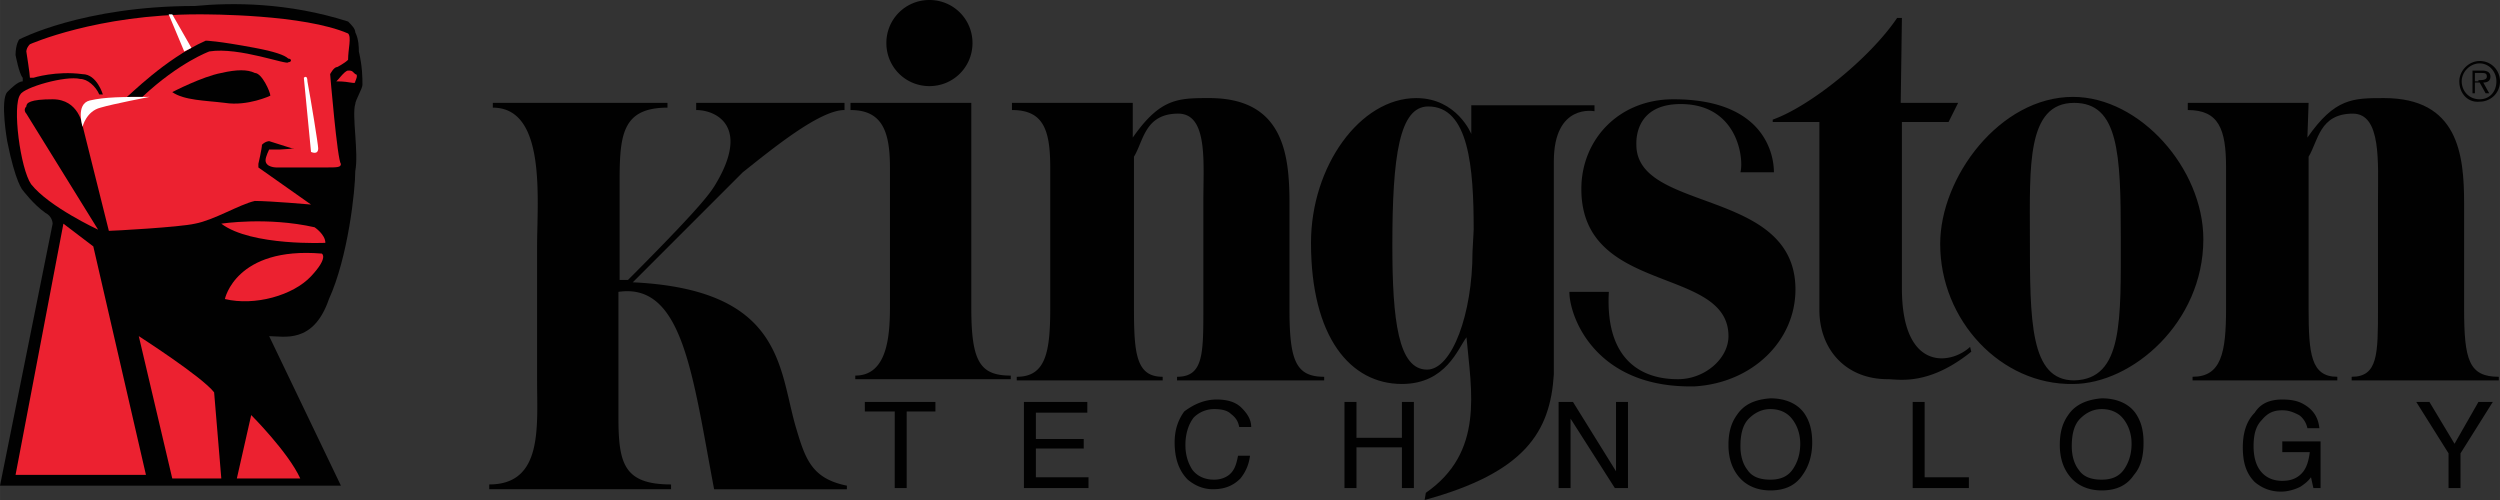
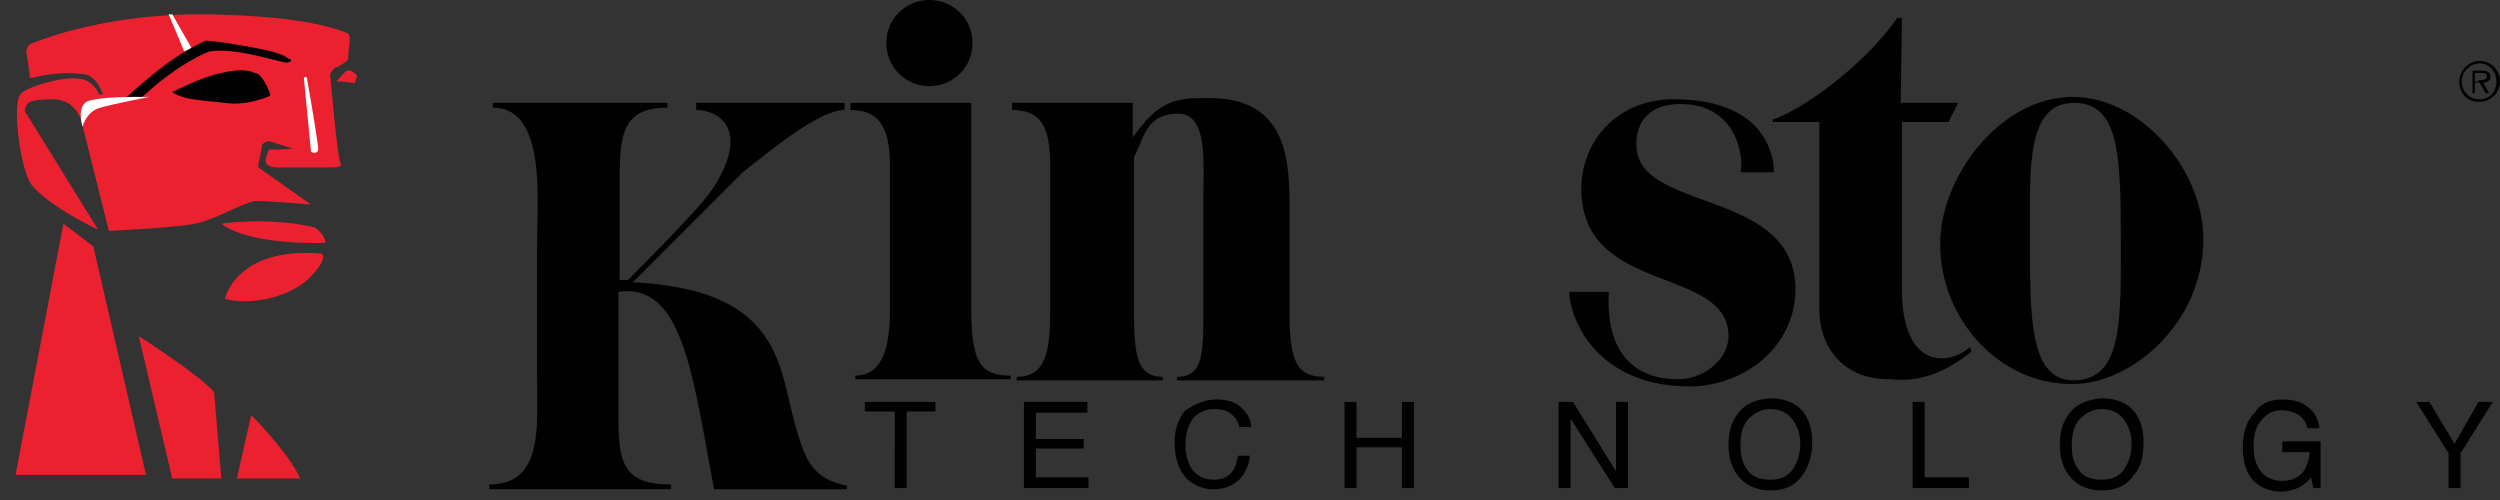
<svg xmlns="http://www.w3.org/2000/svg" height="500" viewBox="-505.3 -100.961 1219.6 243.922" width="2500">
  <rect x="-505.3" y="-100.961" width="1219.6" height="243.922" fill="#333333" stroke="none" />
-   <path d="M-494.213-63.03c-1.75-1.752-3.502-11.087-3.502-11.087 0-5.254 1.752-7.588 1.752-7.588s30.927-16.338 85.779-16.338c18.09-1.752 45.518-1.752 74.694 7.585 1.75 1.752 3.502 3.502 3.502 5.251 1.75 3.502 1.75 7.588 1.75 9.338 1.75 7.587 1.75 12.839 1.75 16.341 0 1.749-3.499 7.584-3.499 9.334-1.752 5.254 1.75 23.926 0 32.679 0 9.337-3.502 42.014-12.839 62.438-7.585 22.179-22.173 18.093-29.177 18.093l35.012 72.942H-505.3L-479.625 8.16s0-3.499-3.502-5.251c-5.835-4.083-11.086-11.086-11.086-11.086s-3.502-3.501-7.585-23.926c0 0-3.502-19.84 0-23.926 1.75-1.75 5.251-5.251 7.585-5.251v-1.75z" fill="#010101" />
  <path d="M-362.917-28.602l-11.086-3.502s-1.75 0-3.502 1.752c0 1.75-1.75 9.334-1.75 9.334v1.753l25.675 18.09s-19.84-1.752-27.428-1.752c-7.585 1.752-19.84 9.337-29.177 11.086-7.585 1.752-40.264 3.502-42.014 3.502l-12.839-51.351s-1.75-12.839-14.588-12.839c-11.087 0-12.836 1.752-12.836 3.501-1.752 1.75 0 3.502 0 3.502l35.013 56.602S-481.375-.01-490.128-11.097c-5.251-7.585-9.337-38.515-5.251-43.766 1.75-3.502 22.173-9.337 29.177-7.585 3.499 0 7.584 3.499 9.334 7.585h1.752s-2.917-9.921-9.921-9.921c-12.836-1.75-23.926 1.752-23.926 1.752h-1.75c0-1.752-1.75-12.839-1.75-12.839s0-1.75 1.75-3.502c0 0 32.679-14.589 82.28-14.589 5.251 0 51.351 0 72.942 9.337 1.75 1.752 0 7.587 0 12.839-1.752 1.75-5.251 3.502-5.251 3.502-1.752 0-3.502 3.499-3.502 3.499s3.502 42.016 5.251 43.765c0 1.753-1.75 1.753-7.585 1.753h-23.926s-5.251 0-5.251-3.502c0-1.75 1.75-5.251 1.75-5.251h5.251s9.923-.582 5.837-.582zM-397.345 8.16s22.173-3.499 45.515 1.752c0 0 5.254 3.502 5.254 7.585.582 0-36.18 1.752-50.769-9.337zM-395.595 44.922s5.254-25.673 47.267-22.174c0 0 3.502 1.75-5.251 11.09-8.754 9.334-27.428 14.588-42.016 11.084z" fill="#EC2130" />
  <path d="M-404.93-81.121s5.251 0 23.923 3.502c9.337 1.75 14.588 3.502 16.341 5.251 1.75 0 1.75 1.75 0 1.75 0 1.752-23.926-7.585-38.514-5.251 0 0-14.588 5.251-32.679 22.176h-7.585c.584 0 18.672-18.675 38.514-27.428z" fill="#010101" />
  <path d="M-421.271-56.03s14.588-7.584 23.926-9.334c7.585-1.752 12.839-1.752 16.338 0 3.502 0 7.588 9.334 7.588 11.087 0 0-11.087 5.251-22.176 3.502-9.335-1.169-19.84-1.169-25.676-5.255z" fill="#010101" />
  <path d="M-335.489-66.532c1.75 0 1.75 0 3.502 1.75 1.75 0 0 3.501 0 3.501 0 1.753-1.752 0-9.337 0 .584 0 4.083-5.251 5.835-5.251zM-474.373 8.16l14.588 11.089 25.679 111.454h-63.609zM-437.608 63.015s30.926 19.837 36.762 27.428l3.502 42.011h-23.926l-16.338-69.439zM-382.756 101.526s18.09 18.093 23.926 30.927h-30.929l7.003-30.927z" fill="#EC2130" />
  <path d="M-357.081-63.03s1.752-1.752 1.752 1.749c1.75 9.337 5.251 30.93 5.251 32.679 0 3.501-3.501 1.75-3.501 1.75l-3.502-36.178zM-423.02-93.96h1.75l9.337 16.341-3.501 1.75-7.586-18.091zM-465.036-39.104s-3.502-11.09 3.502-12.839c7.585-1.75 16.338-1.75 29.177-1.75 0 0-18.09 3.499-23.926 5.251-7.001 1.75-8.753 9.338-8.753 9.338z" fill="#FFF" />
  <g>
    <g fill="#010101">
      <path d="M-203.608 41.423v60.69c0 22.755 2.334 33.257 25.675 33.257v2.337h-88.699v-2.337c26.259 0 23.342-28.009 23.342-50.763V19.249c0-22.76 4.67-67.691-21.589-67.691v-2.333h85.194v2.333c-22.173 0-23.341 13.42-23.341 36.178v47.852h4.086c35.596-35.597 39.679-42.017 42.016-45.516 18.087-29.177 1.165-37.349-8.753-37.349v-3.499h72.358v3.499c-12.255 0-35.596 19.258-49.601 30.345l-53.687 53.688c72.942 3.498 71.193 41.429 79.362 70.024 4.667 15.757 7.584 25.673 25.091 29.177v1.75h-64.771c-10.506-55.436-15.173-100.951-46.683-96.284zM-31.464 49.008c0 26.259 4.083 33.263 19.256 33.263v1.749h-75.86v-1.749c15.173 0 16.922-18.087 16.922-33.263v-68.272c0-18.091-4.083-28.012-19.255-28.012v-3.499h58.938v99.783h-.001zM-51.888-100.961a20.919 20.919 0 0 1 21.005 21.008c0 11.671-9.334 21.005-21.005 21.005s-21.008-9.334-21.008-21.005a20.921 20.921 0 0 1 21.008-21.008zM47.314-33.854c13.42-19.259 22.173-19.259 37.346-19.259 36.178 0 39.096 27.428 39.096 51.354v51.354c0 25.091 2.918 33.257 16.925 33.257v1.756H68.903v-1.756c12.839 0 12.839-11.084 12.839-33.257V-2.927c0-18.672 2.333-42.598-12.255-42.598-16.338 0-16.922 13.42-21.592 21.008v74.111c0 22.173 1.168 33.257 14.007 33.257v1.756H-9.291v-1.756c14.004 0 16.338-11.671 16.338-33.257v-68.859c0-18.675-3.499-28.012-18.672-28.012v-3.499h58.938v16.922h.001zM421.948-50.775h28.009l-4.667 9.334h-22.761v81.115c0 40.848 23.923 37.343 33.264 28.59l.581 2.336c-21.006 16.925-35.594 13.42-40.848 13.42-20.425 0-33.264-14.588-33.264-33.844v-91.617h-22.755v-1.165c18.088-6.42 47.265-29.761 60.686-49.601h2.336l-.581 41.432z" />
      <path d="M441.204 18.081c0-32.679 29.177-71.774 64.771-71.774 32.682 0 63.608 35.013 63.608 69.441 0 40.845-35.013 70.609-63.608 70.609-35.013.581-64.771-30.927-64.771-68.276zm88.112-3.502c0-40.848-1.168-65.354-22.755-65.354-23.342 0-21.592 31.511-21.592 65.354 0 40.851 0 70.028 21.592 70.028 23.923-.587 22.755-29.177 22.755-70.028z" />
-       <path d="M620.353-33.854c13.42-19.259 22.173-19.259 37.343-19.259 36.181 0 39.099 27.428 39.099 51.354v51.354c0 25.091 2.336 33.257 16.925 33.257v1.756h-71.78v-1.756c12.839 0 12.839-11.084 12.839-33.257V-2.927c0-18.672 1.75-42.598-12.252-42.598-16.338 0-16.925 13.42-21.592 21.008v74.111c0 22.173 1.168 33.257 14.007 33.257v1.756h-70.611v-1.756c14.001 0 16.338-11.671 16.338-33.257v-68.859c0-18.675-3.499-28.012-18.669-28.012v-3.499h58.936l-.583 16.922zM210.118 63.596c-4.08 5.255-9.915 22.761-31.507 22.761-25.092 0-44.354-22.761-44.354-68.859 0-37.346 23.929-70.609 51.356-70.609 19.837 0 26.841 17.507 26.841 17.507V-49.61h60.104v2.918s-19.837-4.083-19.837 24.51V81.689c-1.755 28.009-14.007 47.846-63.027 61.271l.587-3.505c28.591-19.836 22.174-49.6 19.837-75.859zm3.505-52.519c0-30.342-2.336-60.104-22.173-60.104-14.008 0-17.507 23.926-17.507 67.691 0 36.765 2.918 60.688 16.92 60.688 12.258 0 22.173-27.427 22.173-57.186l.587-11.089z" />
      <path d="M260.307 41.423h19.256c-2.337 42.016 26.84 42.597 33.844 42.597 12.839 0 24.51-9.921 24.51-21.005 0-34.431-71.774-19.843-71.774-71.777 0-23.925 18.088-43.765 44.934-43.765 43.766 0 49.015 26.259 49.015 35.596h-16.338c1.749-6.419-1.169-33.263-29.178-33.263-22.76 0-21.592 18.675-21.592 19.843 0 33.26 77.609 21.005 77.609 70.605 0 25.092-21.005 45.516-49.014 47.271-48.433 1.163-61.272-33.85-61.272-46.102zM-83.401 95.109h34.431v4.668h-14.008v37.349h-5.835V99.777h-14.588zM-5.789 137.126V95.109h30.927v5.248H.047v12.84h23.342v4.667H.047v14.007h25.675v5.255zM88.162 93.941c5.251 0 9.334 1.168 12.252 4.086s4.67 5.836 4.67 9.334h-5.835c-.584-2.918-1.752-4.667-4.085-6.416-1.75-1.75-4.667-2.337-8.169-2.337a14.072 14.072 0 0 0-9.921 4.086c-2.333 2.918-4.083 7.585-4.083 13.421 0 4.667 1.166 8.753 3.502 12.258 2.333 2.917 5.835 4.667 10.502 4.667 4.086 0 7.585-1.75 9.337-4.667 1.165-1.756 1.75-4.086 2.333-7.004h5.835c-.584 4.667-2.333 8.166-4.667 11.084-3.502 3.504-7.588 5.254-13.423 5.254-4.667 0-8.753-1.75-12.255-4.667-4.083-4.086-6.417-9.922-6.417-18.094 0-6.417 1.749-11.083 4.667-15.169 4.667-3.5 9.922-5.836 15.757-5.836zM150.602 137.126V95.109h5.836v17.506h22.173V95.109h5.835v42.017h-5.835v-19.843h-22.173v19.843zM255.053 137.126V95.109h7.003l21.006 33.845V95.109h5.834v42.017h-6.417l-21.591-33.851v33.851zM347.251 128.373c-2.331-2.918-3.499-7.004-3.499-11.672 0-5.835 1.168-10.508 4.086-13.426 2.917-2.918 6.416-4.667 10.502-4.667 4.668 0 8.172 1.749 10.503 4.667 2.336 2.918 4.086 7.004 4.086 12.258 0 4.668-1.168 8.754-3.499 12.252-2.336 3.505-5.836 5.255-11.09 5.255-4.667 0-8.753-1.169-11.089-4.667zm-5.249-26.847c-2.918 4.086-4.086 8.753-4.086 14.589 0 6.422 1.75 11.67 5.254 15.756 3.499 4.086 8.754 6.417 15.17 6.417 7.004 0 12.252-2.331 15.757-7.585 2.918-4.086 4.667-9.334 4.667-15.757 0-5.835-1.168-10.503-4.086-14.589-3.499-4.666-9.334-6.997-16.338-6.997-7.585.581-12.839 2.917-16.338 8.166zM427.784 137.126V95.109h5.835v36.762h21.586v5.255zM508.893 128.373c-2.331-2.918-3.499-7.004-3.499-11.672 0-5.835 1.168-10.508 4.086-13.426s6.417-4.667 10.503-4.667c4.667 0 8.166 1.749 10.502 4.667 2.337 2.918 4.086 7.004 4.086 12.258 0 4.668-1.168 8.754-3.505 12.252-2.33 3.505-5.835 5.255-11.083 5.255-4.669 0-8.754-1.169-11.09-4.667zm-5.249-26.847c-2.917 4.086-4.086 8.753-4.086 14.589 0 6.422 1.75 11.67 5.249 15.756 3.505 4.086 8.753 6.417 15.176 6.417 7.003 0 12.252-2.331 15.756-7.585 3.499-4.086 4.668-9.334 4.668-15.757 0-5.835-1.169-10.503-4.086-14.589-3.499-4.666-9.335-6.997-16.338-6.997-7.004.581-12.84 2.917-16.339 8.166zM608.095 93.941c4.086 0 7.584.581 10.502 2.336 4.086 2.331 7.004 5.836 7.591 11.671h-5.835c-.588-2.917-2.337-5.254-4.086-6.422-2.337-1.169-4.668-2.331-8.172-2.331-4.086 0-7.004 1.162-9.922 4.668-2.918 2.917-4.08 7.003-4.08 12.838 0 5.249 1.162 9.335 3.499 12.253 2.336 2.917 5.835 4.667 10.503 4.667 4.086 0 7.003-1.168 9.34-3.499 2.33-2.337 3.499-5.835 4.08-10.503h-13.42v-5.254h18.674v22.761h-3.499l-1.168-5.255c-1.749 2.337-3.505 3.499-5.254 4.668-2.331 1.168-5.836 2.336-9.335 2.336-5.254 0-9.34-1.749-12.839-4.667-4.086-4.086-5.835-9.34-5.835-16.925 0-7.004 1.749-12.84 5.835-16.926 2.918-4.666 7.585-6.416 13.421-6.416zM689.209 120.201l-15.757-25.092h6.416l12.258 20.424 11.671-20.424h7.004l-15.757 25.092v16.925h-5.835zM694.457-61.281c0-5.251 4.673-9.918 9.922-9.918 5.835 0 9.921 4.667 9.921 9.918 0 5.836-4.667 9.922-9.921 9.922-5.836.584-9.922-4.086-9.922-9.922zm18.094 0c0-4.667-3.505-8.753-8.172-8.753-4.668 0-8.754 4.086-8.754 8.753 0 4.67 3.505 8.753 8.754 8.753 4.667 0 8.172-3.502 8.172-8.753zm-3.505 5.836h-1.75l-2.917-5.251h-2.331v5.251h-1.168v-11.087h4.667c2.918 0 4.086 1.168 4.086 2.918 0 2.333-1.75 2.917-3.505 2.917l2.918 5.252zm-5.249-6.42c1.75 0 4.086 0 4.086-1.749 0-1.75-1.168-1.75-2.917-1.75h-2.918v4.083h1.749v-.584z" />
    </g>
  </g>
</svg>